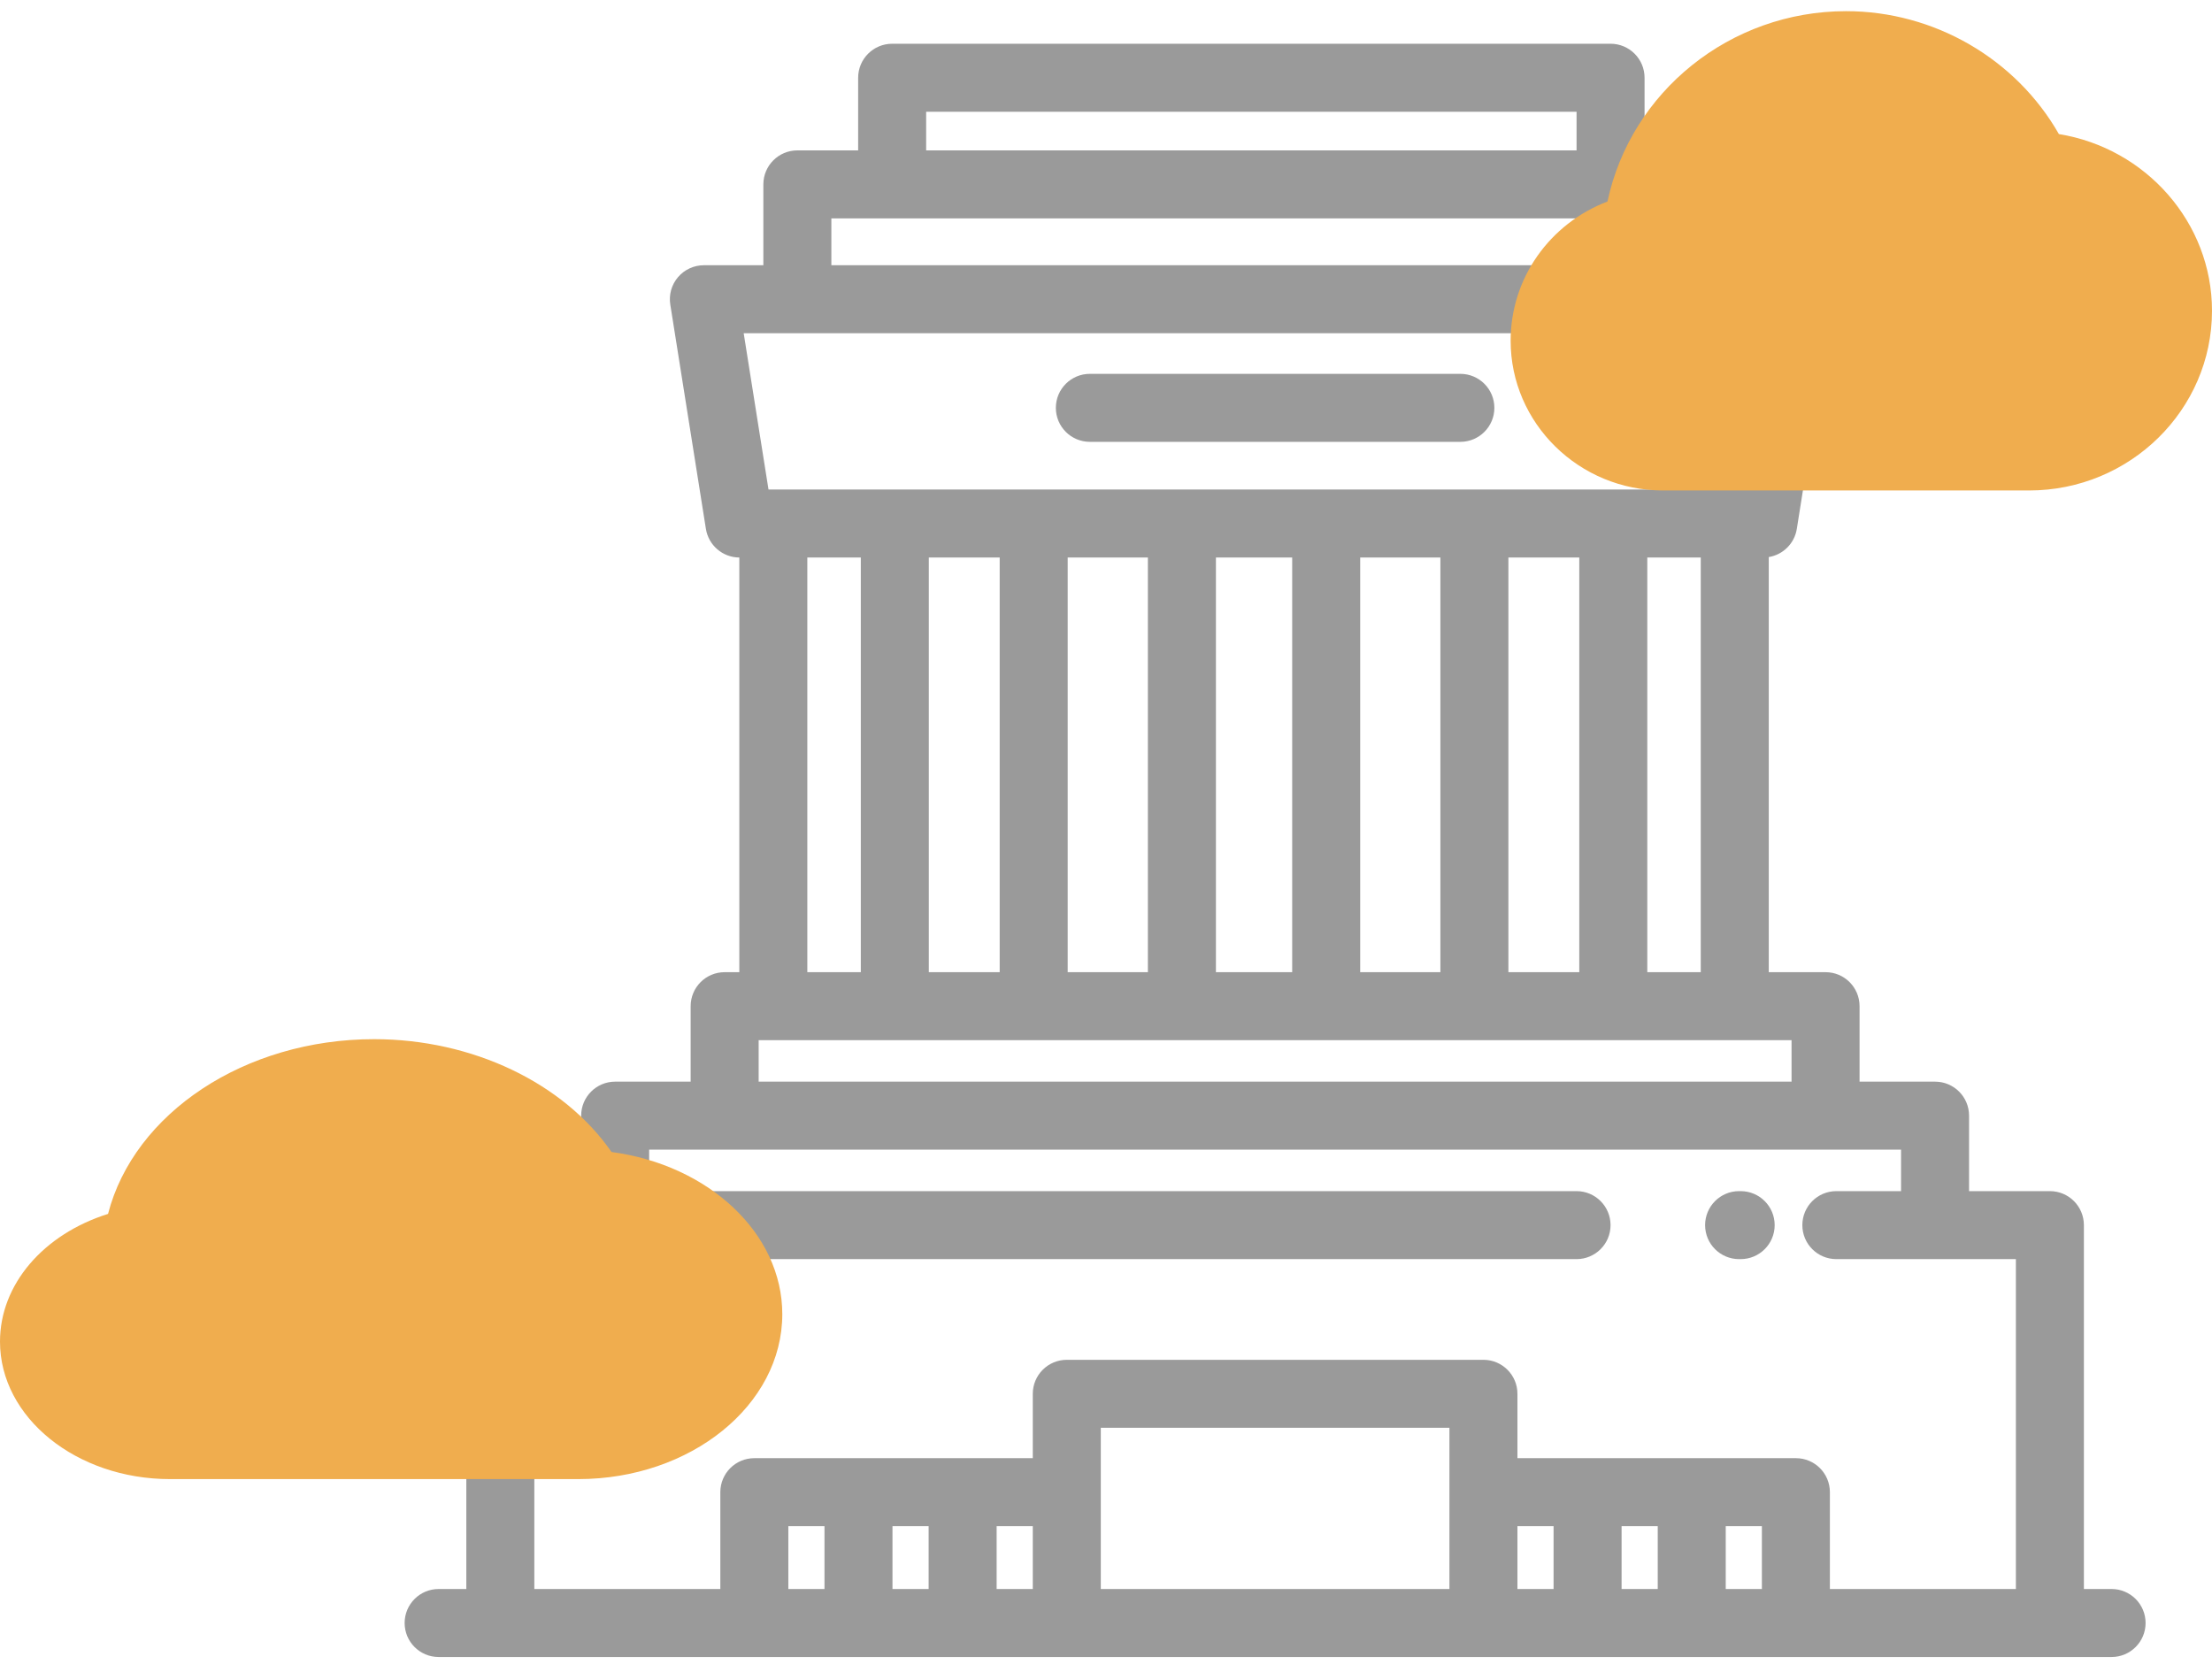
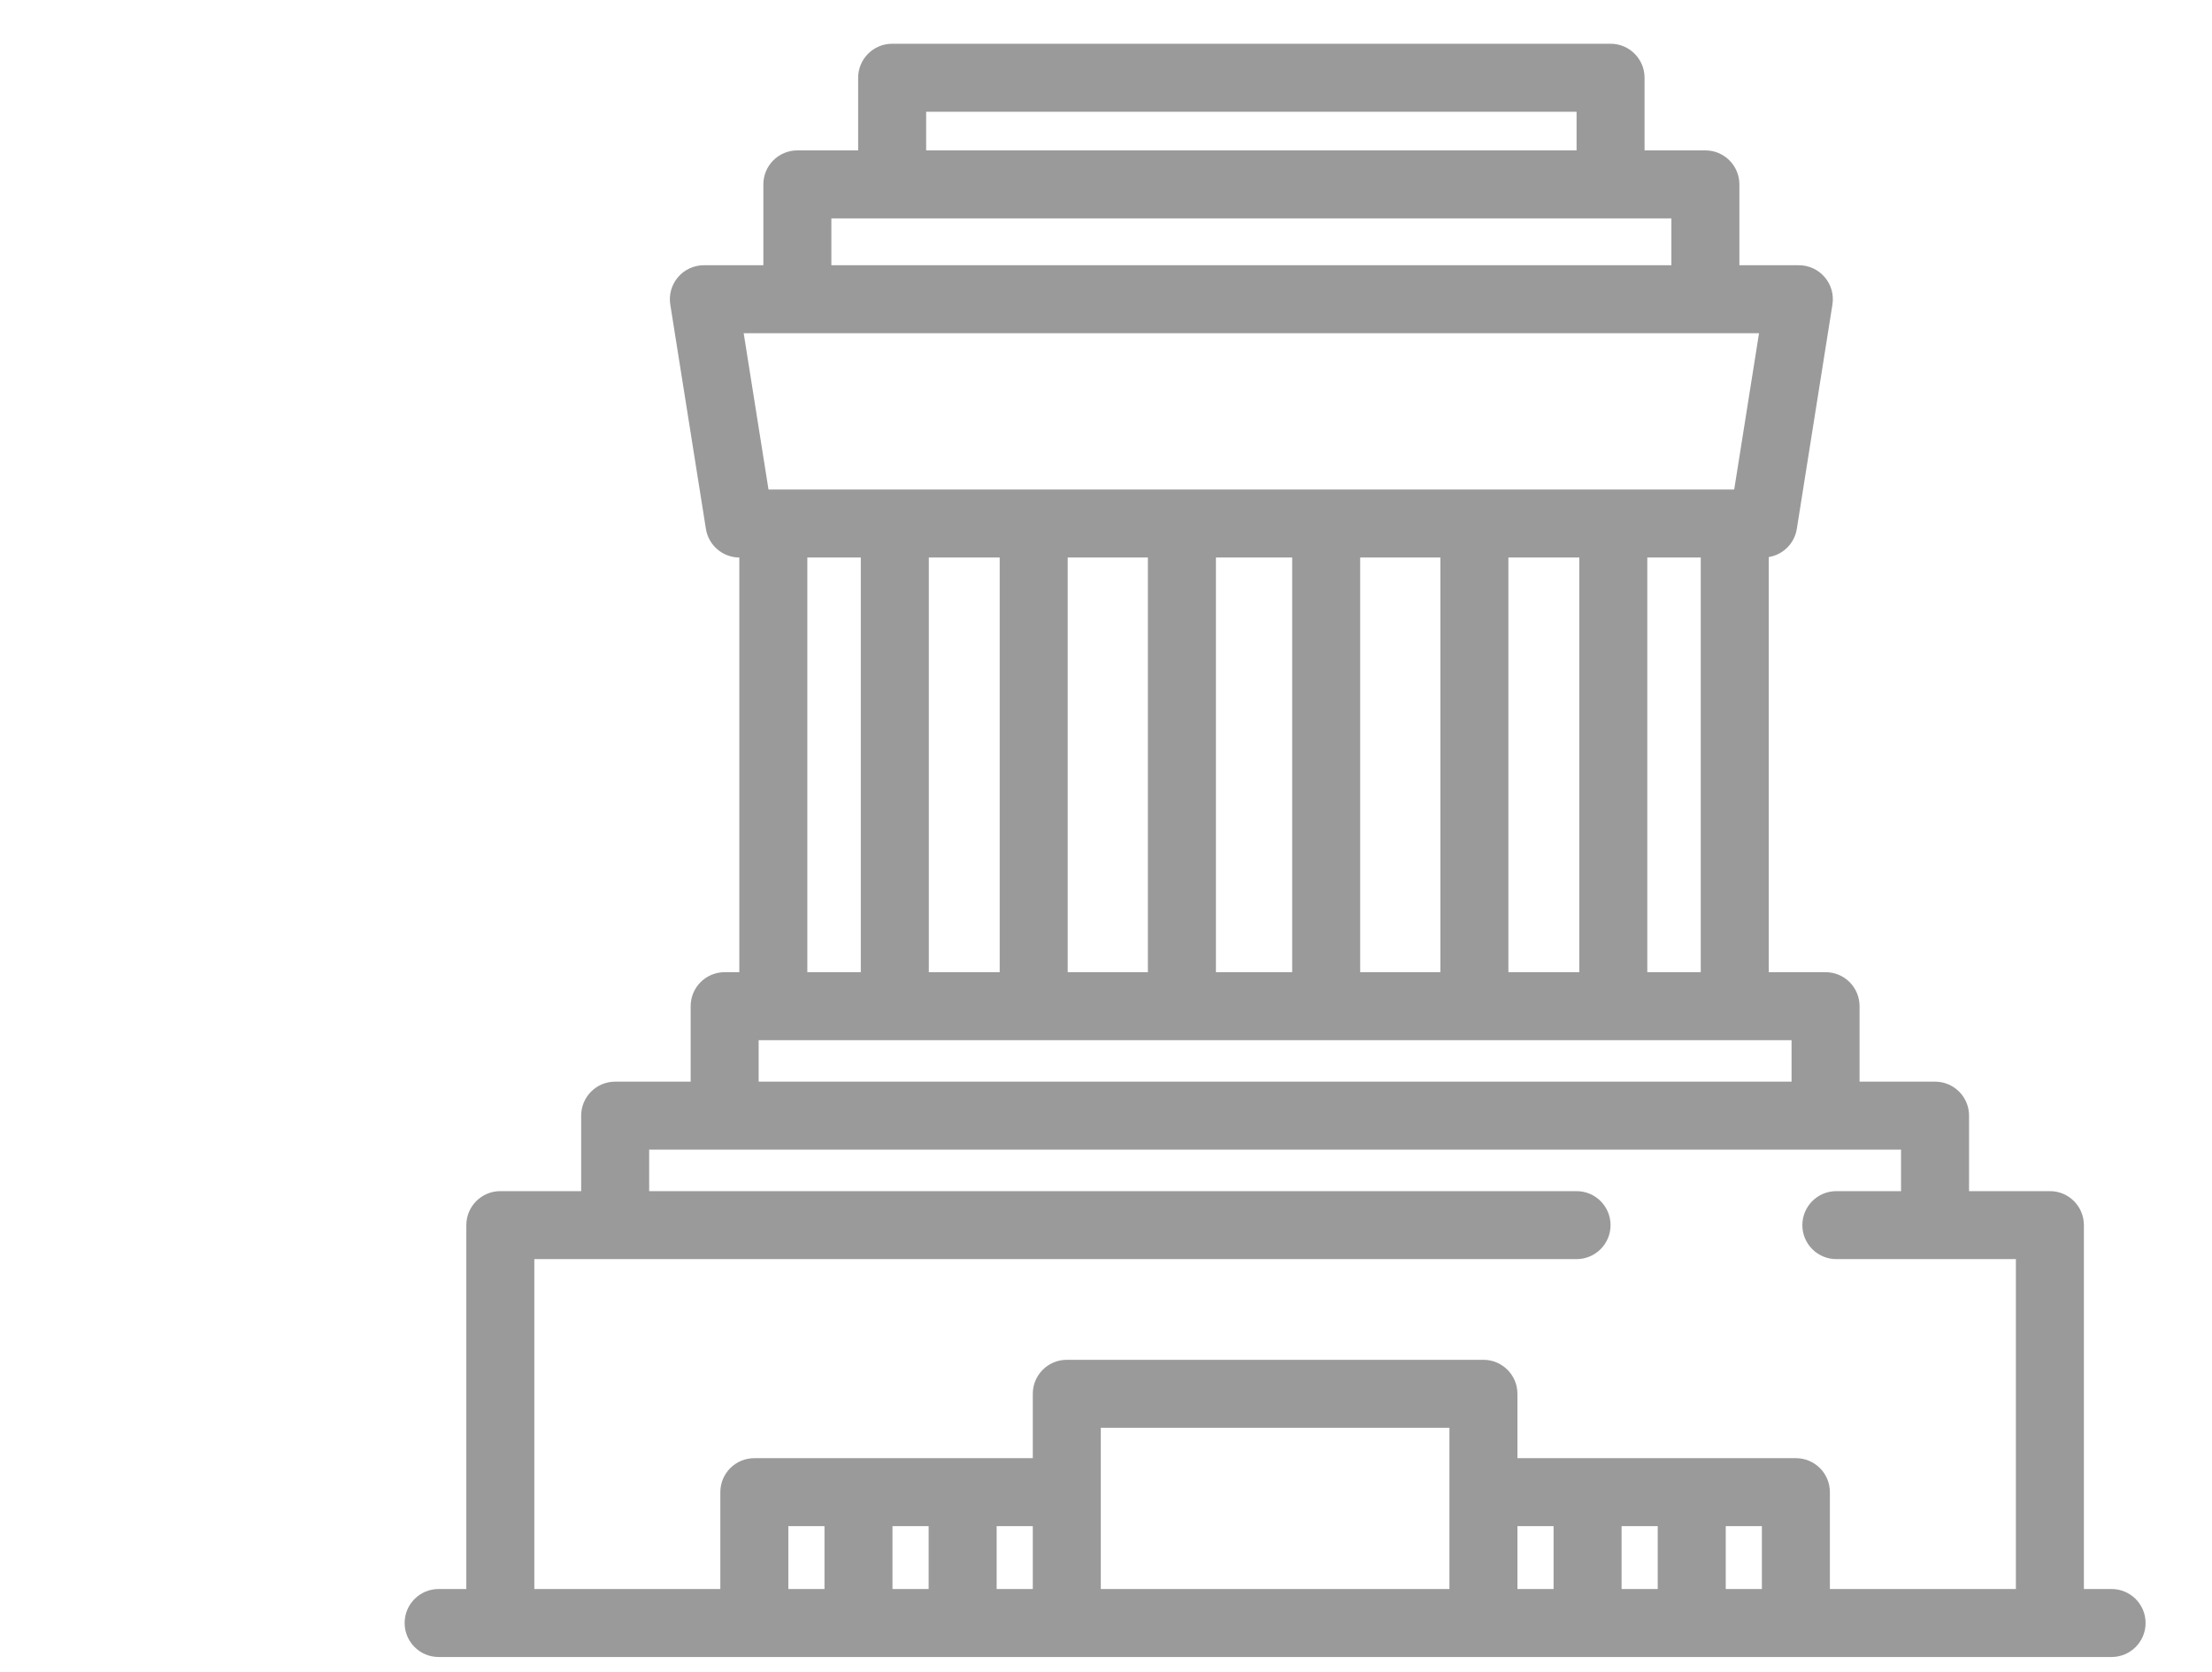
<svg xmlns="http://www.w3.org/2000/svg" width="82px" height="62px" viewBox="0 0 82 62" version="1.1">
  <title>ho-chi-minh-mausoleum</title>
  <desc>Created with Sketch.</desc>
  <defs />
  <g id="Design" stroke="none" stroke-width="1" fill="none" fill-rule="evenodd">
    <g id="06-About" transform="translate(-1065, -1865)" fill-rule="nonzero">
      <g id="CONTENT" transform="translate(0, 680)">
        <g id="Story-Copy" transform="translate(0, 807)">
          <g id="Subjects" transform="translate(135, 327)">
            <g id="03" transform="translate(831, 50.529)">
              <g id="ho-chi-minh-mausoleum" transform="translate(99, 0)">
-                 <path d="M64.527,44.634 L64.469,44.634 C63.773,44.634 63.209,45.198 63.209,45.895 C63.209,46.591 63.773,47.155 64.469,47.155 L64.527,47.155 C65.223,47.155 65.788,46.591 65.788,45.895 C65.788,45.198 65.223,44.634 64.527,44.634 Z" id="Shape" fill="#9A9A9A" />
-                 <path d="M54.136,14.332 L40.402,14.332 C39.706,14.332 39.141,14.896 39.141,15.593 C39.141,16.289 39.706,16.853 40.402,16.853 L54.136,16.853 C54.832,16.853 55.397,16.289 55.397,15.593 C55.397,14.896 54.832,14.332 54.136,14.332 Z" id="Shape" fill="#9A9A9A" />
                <path d="M78.277,59.386 L77.251,59.386 L77.251,45.895 C77.251,45.198 76.687,44.634 75.991,44.634 L72.994,44.634 L72.994,41.835 C72.994,41.139 72.43,40.575 71.734,40.575 L68.935,40.575 L68.935,37.776 C68.935,37.08 68.371,36.516 67.674,36.516 L65.569,36.516 L65.569,21.125 C66.097,21.038 66.523,20.623 66.609,20.079 L67.929,11.763 C67.987,11.399 67.883,11.027 67.643,10.747 C67.404,10.466 67.053,10.305 66.685,10.305 L64.48,10.305 L64.48,7.308 C64.48,6.612 63.915,6.047 63.219,6.047 L60.965,6.047 L60.965,3.354 C60.965,2.658 60.401,2.093 59.705,2.093 L33.073,2.093 C32.377,2.093 31.812,2.658 31.812,3.354 L31.812,6.047 L29.558,6.047 C28.862,6.047 28.298,6.612 28.298,7.308 L28.298,10.305 L26.093,10.305 C25.724,10.305 25.374,10.466 25.134,10.747 C24.895,11.027 24.79,11.399 24.848,11.763 L26.168,20.079 C26.265,20.689 26.79,21.139 27.407,21.142 L27.407,36.516 L26.864,36.516 C26.167,36.516 25.603,37.08 25.603,37.776 L25.603,40.575 L22.804,40.575 C22.108,40.575 21.544,41.139 21.544,41.836 L21.544,44.634 L18.547,44.634 C17.851,44.634 17.287,45.199 17.287,45.895 L17.287,59.386 L16.261,59.386 C15.564,59.386 15,59.95 15,60.646 C15,61.343 15.564,61.907 16.261,61.907 L78.277,61.907 C78.973,61.907 79.538,61.343 79.538,60.646 C79.538,59.95 78.974,59.386 78.277,59.386 Z M66.414,39.037 L66.414,40.575 L28.124,40.575 L28.124,39.037 L66.414,39.037 Z M29.928,36.516 L29.928,21.142 L31.911,21.142 L31.911,36.516 L29.928,36.516 Z M34.432,36.516 L34.432,21.142 L37.059,21.142 L37.059,36.516 L34.432,36.516 Z M39.58,36.516 L39.58,21.142 L42.553,21.142 L42.553,36.516 L39.58,36.516 Z M45.075,36.516 L45.075,21.142 L47.902,21.142 L47.902,36.516 L45.075,36.516 Z M50.423,36.516 L50.423,21.142 L53.396,21.142 L53.396,36.516 L50.423,36.516 Z M55.917,36.516 L55.917,21.142 L58.545,21.142 L58.545,36.516 L55.917,36.516 Z M61.066,36.516 L61.066,21.142 L63.048,21.142 L63.048,36.516 L61.066,36.516 Z M34.333,4.614 L58.444,4.614 L58.444,6.047 L34.333,6.047 L34.333,4.614 Z M30.819,8.568 L61.959,8.568 L61.959,10.305 L30.819,10.305 L30.819,8.568 Z M65.208,12.826 L64.288,18.621 L28.489,18.621 L27.569,12.826 L65.208,12.826 Z M30.564,59.386 L29.224,59.386 L29.224,57.056 L30.564,57.056 L30.564,59.386 Z M34.425,59.386 L33.085,59.386 L33.085,57.056 L34.425,57.056 L34.425,59.386 Z M38.286,59.386 L36.946,59.386 L36.946,57.056 L38.286,57.056 L38.286,59.386 Z M53.731,59.386 L40.807,59.386 L40.807,53.409 L53.731,53.409 L53.731,59.386 Z M57.592,59.386 L56.252,59.386 L56.252,57.056 L57.592,57.056 L57.592,59.386 Z M61.453,59.386 L60.113,59.386 L60.113,57.056 L61.453,57.056 L61.453,59.386 Z M65.314,59.386 L63.974,59.386 L63.974,57.056 L65.314,57.056 L65.314,59.386 Z M74.73,59.386 L67.835,59.386 L67.835,55.795 C67.835,55.099 67.271,54.535 66.575,54.535 L56.252,54.535 L56.252,52.149 C56.252,51.452 55.687,50.888 54.991,50.888 L39.547,50.888 C38.85,50.888 38.286,51.452 38.286,52.149 L38.286,54.535 L27.963,54.535 C27.267,54.535 26.703,55.099 26.703,55.795 L26.703,59.386 L19.808,59.386 L19.808,47.155 L58.443,47.155 C59.139,47.155 59.704,46.591 59.704,45.895 C59.704,45.198 59.139,44.634 58.443,44.634 L24.065,44.634 L24.065,43.096 L70.473,43.096 L70.473,44.634 L68.075,44.634 C67.378,44.634 66.814,45.198 66.814,45.895 C66.814,46.591 67.378,47.155 68.075,47.155 L74.73,47.155 L74.73,47.155 L74.73,59.386 Z" id="Shape" fill="#9A9A9A" />
-                 <path d="M75.218,18.656 L61.652,18.656 C58.536,18.656 56,16.165 56,13.103 C56,10.791 57.442,8.766 59.59,7.942 C60.456,3.872 64.137,0.885 68.435,0.885 C71.705,0.885 74.735,2.655 76.324,5.442 C79.556,5.966 82,8.729 82,11.992 C82,15.667 78.958,18.656 75.218,18.656 Z" id="Shape" fill="#F0AD4E" />
-                 <path d="M21.435,55.311 L6.304,55.311 C2.828,55.311 0,53.025 0,50.214 C0,48.092 1.609,46.233 4.005,45.478 C4.97,41.741 9.076,39 13.87,39 C17.517,39 20.896,40.624 22.669,43.183 C26.274,43.663 29,46.199 29,49.195 C29,52.568 25.607,55.311 21.435,55.311 Z" id="Shape" fill="#F0AD4E" />
              </g>
            </g>
          </g>
        </g>
      </g>
    </g>
  </g>
</svg>